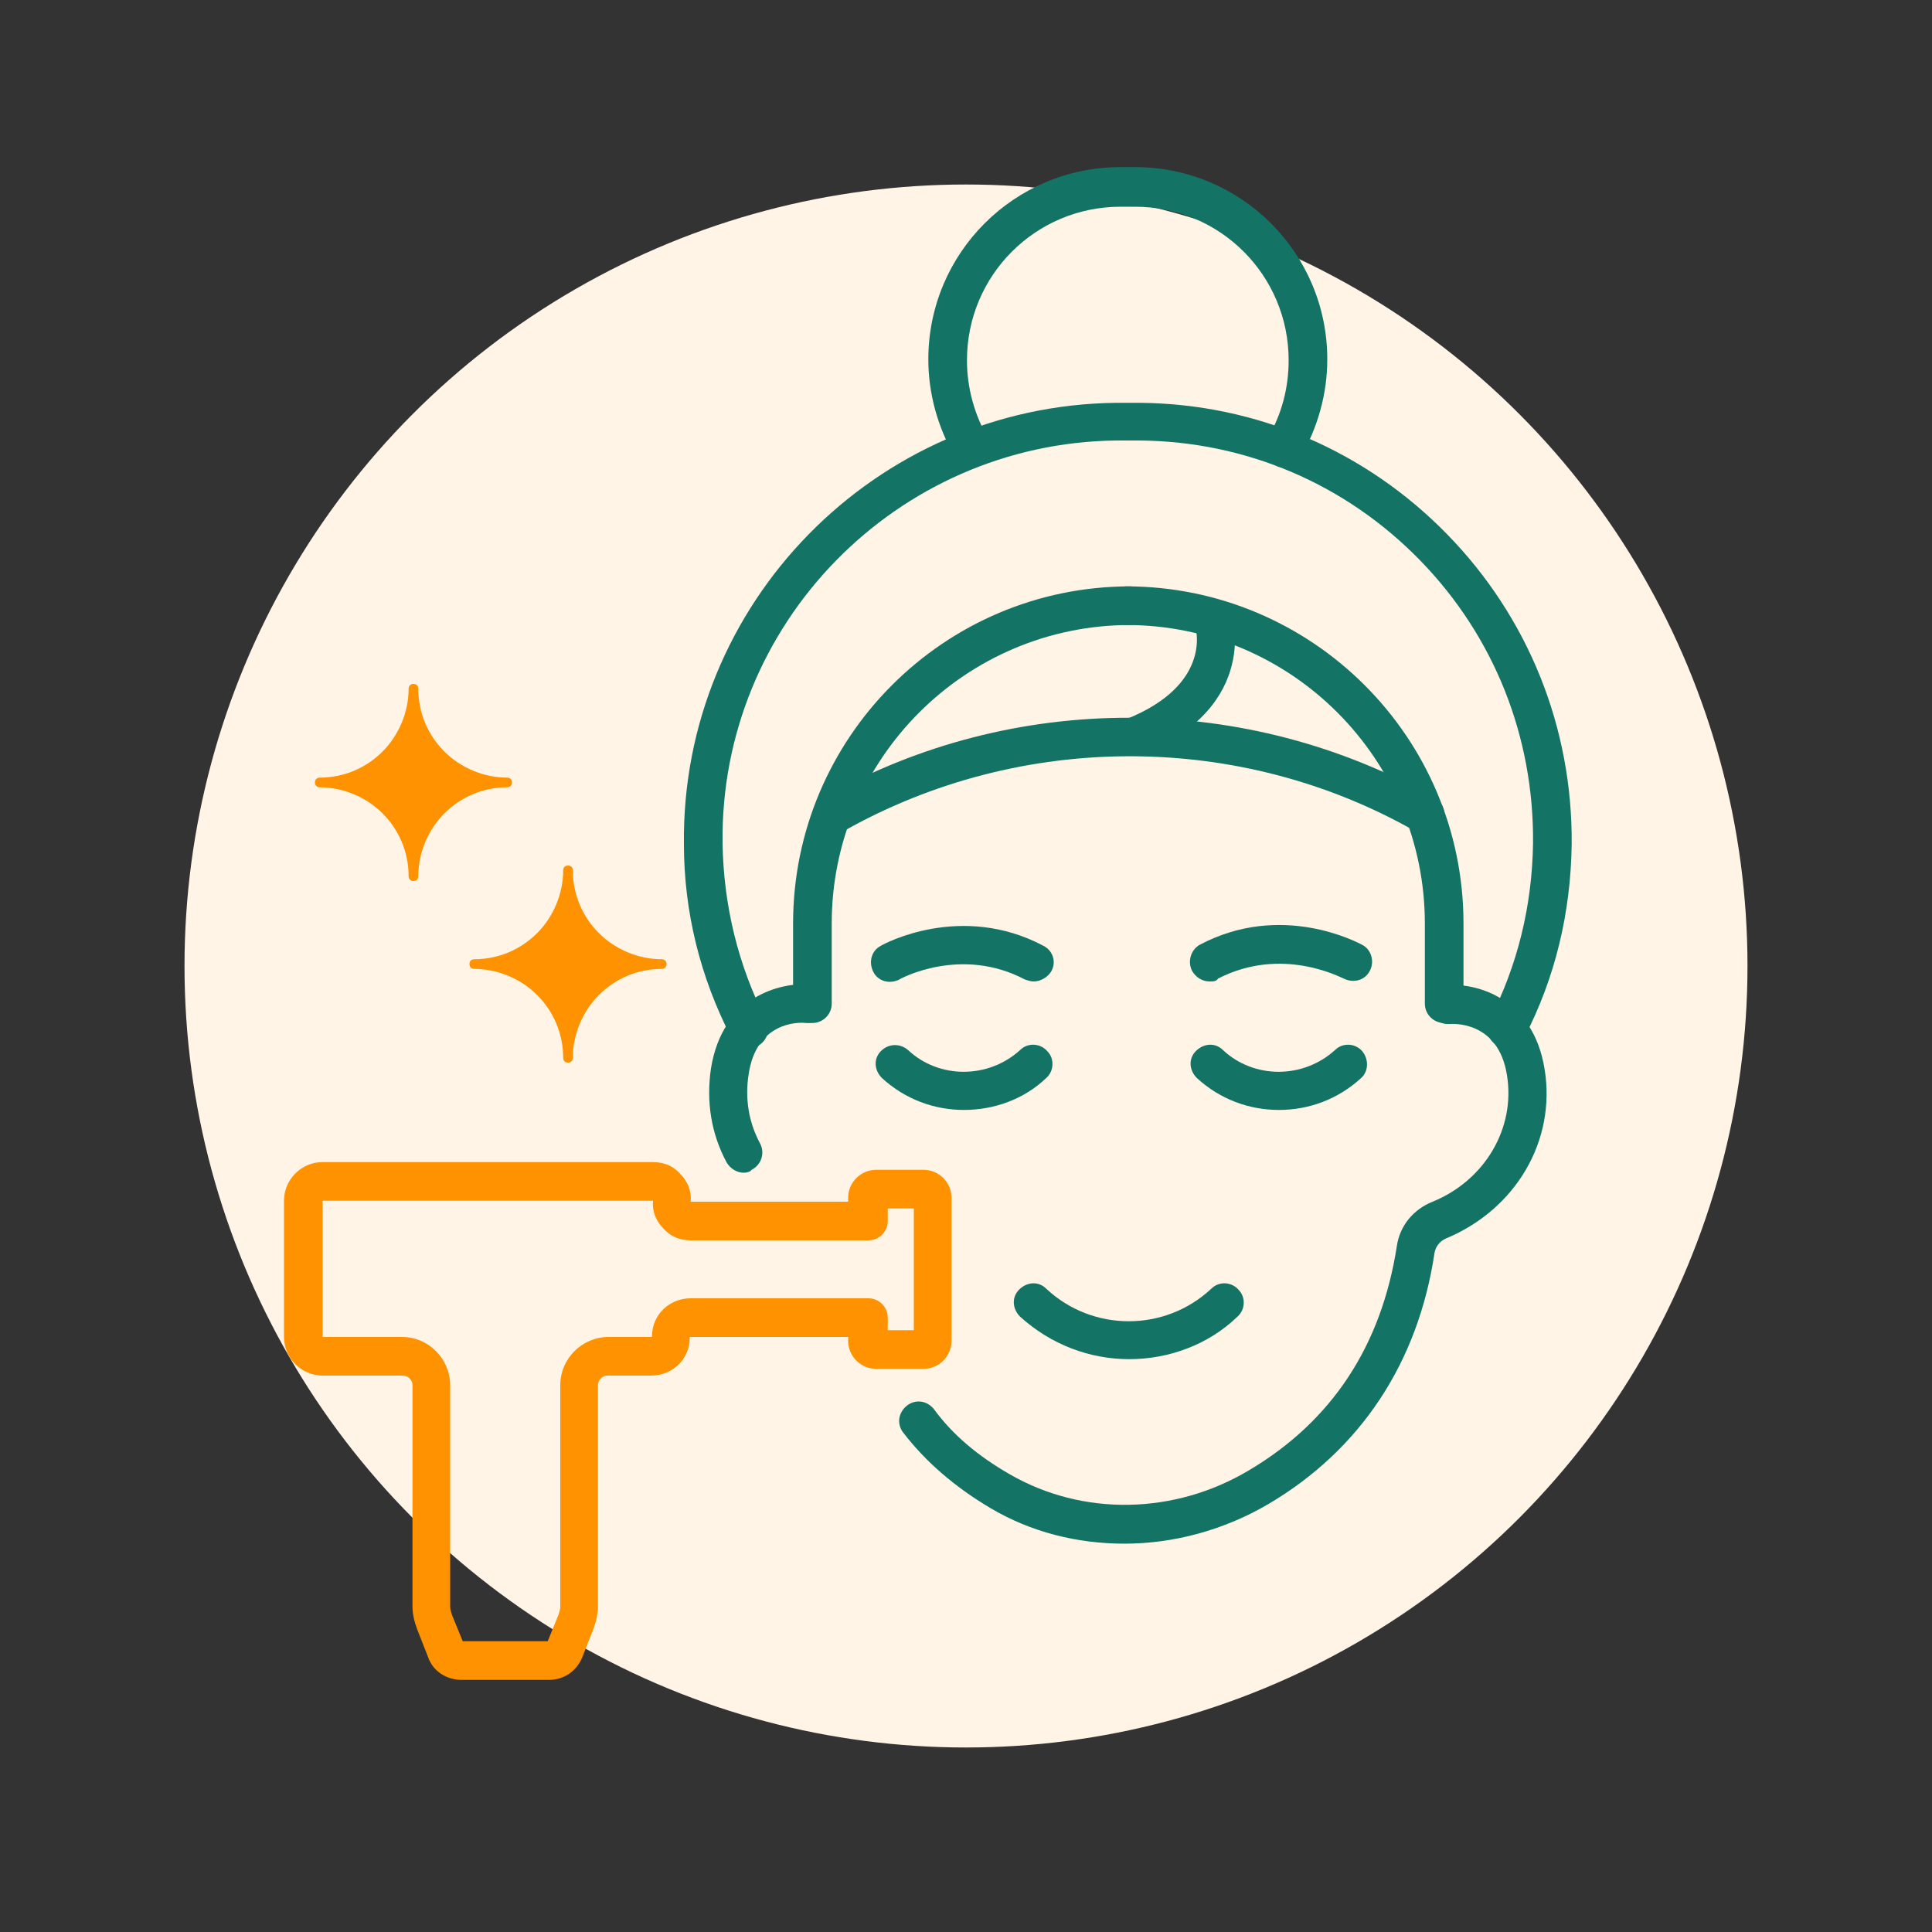
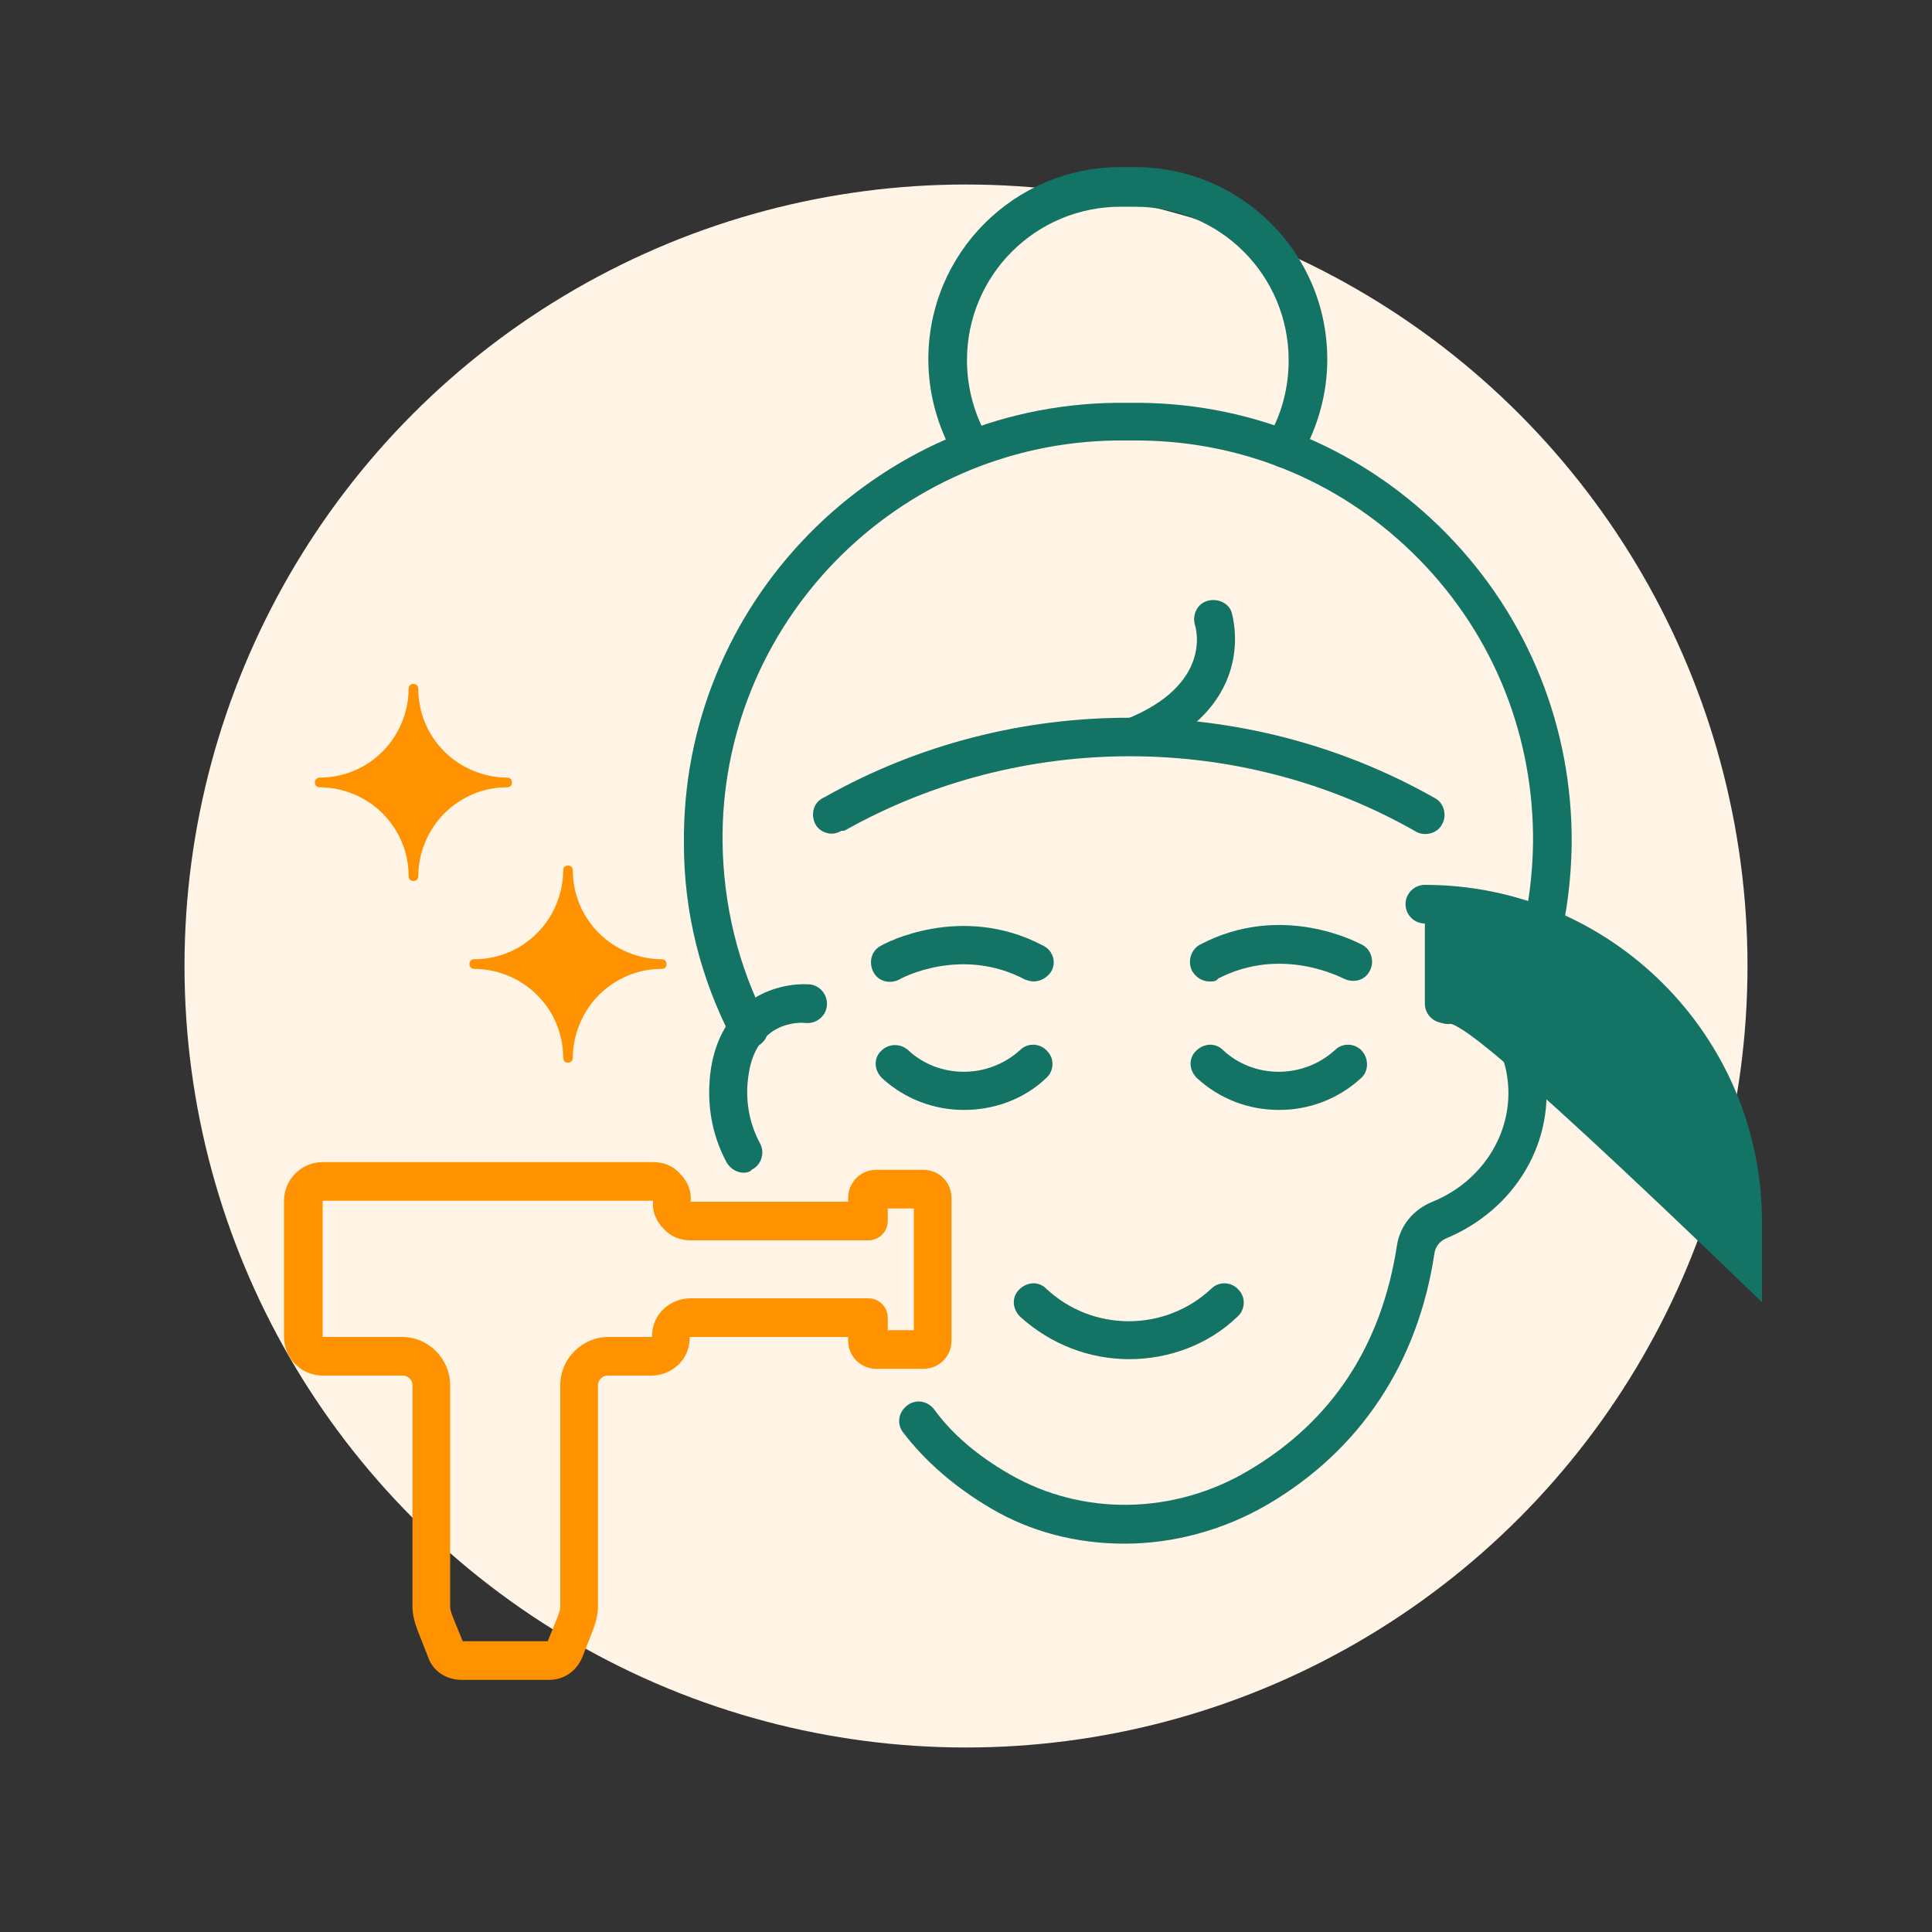
<svg xmlns="http://www.w3.org/2000/svg" version="1.1" x="0px" y="0px" viewBox="0 0 200 200" style="enable-background:new 0 0 200 200;" xml:space="preserve">
  <rect x="0" y="0" width="200" height="200" fill="#333333" stroke="none" />
  <style type="text/css">
	.st0{fill:#FFF4E5;}
	.st1{display:none;}
	.st2{display:inline;fill:none;stroke:#137465;stroke-width:4;stroke-linecap:round;stroke-linejoin:round;stroke-miterlimit:10;}
	.st3{display:inline;}
	.st4{fill:none;stroke:#FF9200;stroke-width:4;stroke-linecap:round;stroke-linejoin:round;stroke-miterlimit:10;}
	.st5{display:inline;fill:#FF9200;}
	.st6{fill:none;stroke:#137465;stroke-width:4;stroke-linecap:round;stroke-linejoin:round;stroke-miterlimit:10;}
	.st7{display:inline;fill:none;stroke:#FF9200;stroke-width:4;stroke-linecap:round;stroke-linejoin:round;stroke-miterlimit:10;}
	.st8{fill:#FF9200;}
	.st9{fill:#137465;}
</style>
  <g id="circle_background">
    <circle class="st0" cx="100" cy="100" r="80.9" />
  </g>
  <g id="editable" class="st1">
    <g class="st3">
      <path class="st4" d="M33.3,122.3h34.2c1.1,0,2,0.9,2,2l0,0c0,1.1,0.9,2,2,2h18.3V124c0-0.5,0.4-0.9,0.9-0.9h4.9    c0.5,0,0.9,0.4,0.9,0.9v14.8c0,0.5-0.4,0.9-0.9,0.9h-4.9c-0.5,0-0.9-0.4-0.9-0.9v-2.4H71.4c-1.1,0-2,0.9-2,2l0,0.1    c0,1.1-0.9,2-2,2h-4.5h0c-1.7,0-3,1.4-3,3l0,22.9c0,0.6-0.1,1.1-0.3,1.7l-1.1,2.8c-0.3,0.7-0.9,1.1-1.7,1.1l-9,0    c-0.7,0-1.4-0.5-1.7-1.1L45,168c-0.2-0.5-0.3-1.1-0.3-1.7l0-22.9c0-1.7-1.4-3-3-3h-8.3c-1.1,0-2-0.9-2-2v-14.1    C31.4,123.2,32.2,122.3,33.3,122.3z" />
      <path class="st6" d="M116.6,62.7L116.6,62.7c18.2,0,32.9,14.7,32.9,32.9v8.3" />
      <path class="st6" d="M95.1,147.1c2.3,3.1,5.4,5.5,8.4,7.2c8.3,4.8,18.6,4.5,26.8-0.4c12.5-7.4,15.4-18.8,16.2-24.6    c0.2-1.4,1.2-2.6,2.5-3.1c5.9-2.4,10-8.5,8.9-15.3c-1.2-7.6-8.1-7-8.1-7" />
      <path class="st6" d="M83.7,103.9c0,0-6.8-0.6-8.1,7c-0.5,3,0.1,5.9,1.4,8.4" />
      <path class="st6" d="M116.9,62.7L116.9,62.7c-18.2,0-32.9,14.7-32.9,32.9v8.3" />
      <path class="st6" d="M77.5,106.5c-2.9-5.8-4.6-12.3-4.7-19.2c-0.3-23.9,18.8-43.4,42.7-43.7h2.5c23.9,0.3,43,19.9,42.7,43.7    c-0.1,6.9-1.8,13.4-4.7,19.2" />
      <path class="st6" d="M100.6,46.4c-1.6-2.7-2.5-5.8-2.5-9.2c0-9.9,8-17.9,17.9-17.9h1.5c9.9,0,17.9,8,17.9,17.9    c0,3.3-0.9,6.5-2.5,9.2" />
      <path class="st6" d="M126.9,134.8L126.9,134.8c-5.6,5.2-14.3,5.2-19.9,0l0,0" />
      <path class="st6" d="M139.6,110.1L139.6,110.1c-4,3.8-10.3,3.8-14.3,0h0" />
      <path class="st6" d="M140.1,99.6c0,0-7.2-4-14.9,0" />
      <path class="st6" d="M92.7,110.1L92.7,110.1c4,3.8,10.3,3.8,14.3,0l0,0" />
      <path class="st6" d="M92.1,99.6c0,0,7.2-4,14.9,0" />
      <path class="st6" d="M86.1,84.3l0.2-0.1c19-10.7,42.2-10.6,61.2,0.1l0,0" />
      <path class="st6" d="M125.6,64c0,0,2.7,7.8-8.1,12.2" />
      <path class="st8" d="M49.1,99.3c2.5,0,4.8-1,6.5-2.7c1.7-1.7,2.7-4.1,2.7-6.5c0-0.3,0.2-0.5,0.5-0.5s0.5,0.2,0.5,0.5    c0,2.5,1,4.8,2.7,6.5c1.7,1.7,4.1,2.7,6.5,2.7c0.3,0,0.5,0.2,0.5,0.5s-0.2,0.5-0.5,0.5c-2.5,0-4.8,1-6.5,2.7    c-1.7,1.7-2.7,4.1-2.7,6.5c0,0.3-0.2,0.5-0.5,0.5s-0.5-0.2-0.5-0.5c0-2.5-1-4.8-2.7-6.5c-1.7-1.7-4.1-2.7-6.5-2.7    c-0.3,0-0.5-0.2-0.5-0.5S48.8,99.3,49.1,99.3z" />
      <path class="st8" d="M33.1,80.5c2.5,0,4.8-1,6.5-2.7c1.7-1.7,2.7-4.1,2.7-6.5c0-0.3,0.2-0.5,0.5-0.5s0.5,0.2,0.5,0.5    c0,2.5,1,4.8,2.7,6.5c1.7,1.7,4.1,2.7,6.5,2.7c0.3,0,0.5,0.2,0.5,0.5s-0.2,0.5-0.5,0.5c-2.5,0-4.8,1-6.5,2.7    c-1.7,1.7-2.7,4.1-2.7,6.5c0,0.3-0.2,0.5-0.5,0.5s-0.5-0.2-0.5-0.5c0-2.5-1-4.8-2.7-6.5c-1.7-1.7-4.1-2.7-6.5-2.7    c-0.3,0-0.5-0.2-0.5-0.5S32.8,80.5,33.1,80.5z" />
    </g>
  </g>
  <g id="expanded">
    <g>
      <g>
        <path class="st8" d="M56.8,173.9h-9c-1.6,0-3-0.9-3.5-2.4l-1.1-2.8c-0.3-0.8-0.5-1.6-0.5-2.4v-22.9c0-0.6-0.5-1-1-1h-8.3     c-2.2,0-4-1.8-4-4v-14.1c0-2.2,1.8-4,4-4h34.2c1.1,0,2.1,0.4,2.8,1.2c0.8,0.8,1.2,1.8,1.1,2.9l16.3,0V124c0-1.6,1.3-2.9,2.9-2.9     h4.9c1.6,0,2.9,1.3,2.9,2.9v14.8c0,1.6-1.3,2.9-2.9,2.9h-4.9c-1.6,0-2.9-1.3-2.9-2.9v-0.4H71.4l0,0.1c0,2.2-1.8,3.9-4,3.9h-4.5     c-0.6,0-1,0.5-1,1v22.9c0,0.8-0.2,1.6-0.5,2.4l-1.1,2.8C59.7,173,58.4,173.9,56.8,173.9z M47.9,169.9h8.8l1.1-2.7     c0.1-0.3,0.2-0.6,0.2-0.9v-22.9c0-2.8,2.3-5,5-5h4.5l0-0.1c0-2.2,1.8-3.9,4-3.9h18.4c1.1,0,2,0.9,2,2v1.3h2.7v-12.6h-2.7v1.3     c0,1.1-0.9,2-2,2H71.5c-1.1,0-2.1-0.4-2.8-1.2c-0.8-0.8-1.2-1.8-1.1-2.9l-34.2,0v14.1l8.2,0c2.8,0,5,2.3,5,5v22.9     c0,0.3,0.1,0.6,0.2,0.9L47.9,169.9z M33.3,122.3v2l0,0V122.3z" />
      </g>
      <g>
-         <path class="st9" d="M149.5,105.9c-1.1,0-2-0.9-2-2v-8.3c0-17-13.8-30.9-30.9-30.9c-1.1,0-2-0.9-2-2s0.9-2,2-2     c19.2,0,34.9,15.6,34.9,34.9v8.3C151.5,105,150.6,105.9,149.5,105.9z" />
+         <path class="st9" d="M149.5,105.9c-1.1,0-2-0.9-2-2v-8.3c-1.1,0-2-0.9-2-2s0.9-2,2-2     c19.2,0,34.9,15.6,34.9,34.9v8.3C151.5,105,150.6,105.9,149.5,105.9z" />
      </g>
      <g>
        <path class="st9" d="M116.4,159.8c-4.9,0-9.7-1.2-13.9-3.7c-3.7-2.2-6.7-4.8-9-7.8c-0.7-0.9-0.5-2.1,0.4-2.8s2.1-0.5,2.8,0.4     c1.9,2.6,4.5,4.8,7.8,6.7c7.6,4.4,17.1,4.2,24.8-0.4c8.6-5.1,13.7-12.9,15.3-23.2c0.3-2.1,1.7-3.8,3.7-4.6     c5.4-2.2,8.6-7.6,7.7-13.1c-0.9-5.7-5.7-5.3-5.9-5.3c-1.1,0.1-2.1-0.7-2.2-1.8s0.7-2.1,1.8-2.2c3-0.3,9,1.2,10.2,8.7     c1.2,7.4-3,14.5-10.2,17.5c-0.7,0.3-1.1,0.9-1.2,1.5c-1.7,11.4-7.7,20.4-17.2,26C126.7,158.4,121.5,159.8,116.4,159.8z" />
      </g>
      <g>
        <path class="st9" d="M77,121.4c-0.7,0-1.4-0.4-1.8-1.1c-1.6-3-2.1-6.3-1.6-9.7c1.2-7.5,7.2-8.9,10.2-8.7c1.1,0.1,1.9,1.1,1.8,2.2     c-0.1,1.1-1.1,1.9-2.2,1.8c-0.8-0.1-5.1-0.1-5.9,5.3c-0.4,2.5,0,5,1.2,7.2c0.5,1,0.1,2.2-0.9,2.7C77.7,121.3,77.3,121.4,77,121.4     z" />
      </g>
      <g>
-         <path class="st9" d="M84.1,105.9c-1.1,0-2-0.9-2-2v-8.3c0-19.2,15.6-34.9,34.9-34.9c1.1,0,2,0.9,2,2s-0.9,2-2,2     c-17,0-30.9,13.8-30.9,30.9v8.3C86.1,105,85.2,105.9,84.1,105.9z" />
-       </g>
+         </g>
      <g>
        <path class="st9" d="M156,108.5c-0.3,0-0.6-0.1-0.9-0.2c-1-0.5-1.4-1.7-0.9-2.7c2.9-5.7,4.4-11.8,4.5-18.3     c0.1-11-4-21.4-11.7-29.3c-7.7-7.9-18-12.3-29-12.4h-2.5c-22.7,0.3-41,19-40.7,41.7c0.1,6.4,1.6,12.6,4.5,18.3     c0.5,1,0.1,2.2-0.9,2.7c-1,0.5-2.2,0.1-2.7-0.9c-3.2-6.2-4.9-13-4.9-20c-0.3-24.9,19.8-45.4,44.7-45.7h2.5     c12.1,0.1,23.4,5,31.8,13.6c8.4,8.6,13,20,12.9,32.1c-0.1,7.1-1.7,13.8-4.9,20C157.5,108.1,156.8,108.5,156,108.5z" />
      </g>
      <g>
        <path class="st9" d="M100.6,48.4c-0.7,0-1.3-0.3-1.7-1c-1.8-3.1-2.8-6.6-2.8-10.2c0-11,8.9-19.9,19.9-19.9h1.5     c11,0,19.9,8.9,19.9,19.9c0,3.6-1,7.1-2.8,10.2c-0.6,0.9-1.8,1.3-2.7,0.7c-0.9-0.6-1.3-1.8-0.7-2.7c1.5-2.5,2.2-5.3,2.2-8.1     c0-8.8-7.1-15.9-15.9-15.9H116c-8.8,0-15.9,7.1-15.9,15.9c0,2.9,0.8,5.7,2.2,8.1c0.6,0.9,0.3,2.2-0.7,2.7     C101.3,48.3,101,48.4,100.6,48.4z" />
      </g>
      <g>
        <path class="st9" d="M116.9,140.7c-4.1,0-8.1-1.5-11.3-4.4c-0.8-0.8-0.9-2-0.1-2.8c0.8-0.8,2-0.9,2.8-0.1     c4.8,4.5,12.3,4.5,17.1,0c0.8-0.8,2.1-0.7,2.8,0.1c0.8,0.8,0.7,2.1-0.1,2.8C125.1,139.2,121,140.7,116.9,140.7z" />
      </g>
      <g>
        <path class="st9" d="M132.4,114.9c-3.1,0-6.1-1.1-8.5-3.3c-0.8-0.8-0.9-2-0.1-2.8c0.8-0.8,2-0.9,2.8-0.1c3.2,3,8.3,3,11.6,0     c0.8-0.8,2.1-0.7,2.8,0.1s0.7,2.1-0.1,2.8C138.5,113.8,135.5,114.9,132.4,114.9z" />
      </g>
      <g>
        <path class="st9" d="M125.2,101.6c-0.7,0-1.4-0.4-1.8-1.1c-0.5-1-0.1-2.2,0.8-2.7c8.5-4.5,16.4-0.2,16.8,0c1,0.5,1.3,1.8,0.8,2.7     c-0.5,1-1.7,1.3-2.7,0.8l0,0c-0.3-0.1-6.4-3.4-13,0C125.9,101.6,125.6,101.6,125.2,101.6z" />
      </g>
      <g>
        <path class="st9" d="M99.8,114.9c-3.1,0-6.1-1.1-8.5-3.3c-0.8-0.8-0.9-2-0.1-2.8c0.8-0.8,2-0.8,2.8-0.1c3.2,3,8.3,3,11.6,0     c0.8-0.8,2.1-0.7,2.8,0.1c0.8,0.8,0.7,2.1-0.1,2.8C106,113.8,102.9,114.9,99.8,114.9z" />
      </g>
      <g>
        <path class="st9" d="M107,101.6c-0.3,0-0.6-0.1-0.9-0.2c-6.6-3.5-12.9-0.1-13,0c-1,0.5-2.2,0.2-2.7-0.8c-0.5-1-0.2-2.2,0.8-2.7     c0.3-0.2,8.3-4.5,16.8,0c1,0.5,1.4,1.7,0.8,2.7C108.4,101.2,107.7,101.6,107,101.6z" />
      </g>
      <g>
        <path class="st9" d="M86.1,86.3c-0.7,0-1.4-0.4-1.7-1c-0.5-1-0.2-2.2,0.8-2.7l0.2-0.1c19.5-11,43.7-10.9,63.1,0.1     c1,0.5,1.3,1.8,0.8,2.7c-0.5,1-1.8,1.3-2.7,0.8c-18.2-10.4-40.9-10.4-59.2-0.1L87.1,86C86.8,86.2,86.4,86.3,86.1,86.3z" />
      </g>
      <g>
        <path class="st9" d="M117.5,78.2c-0.8,0-1.5-0.5-1.9-1.2c-0.4-1,0.1-2.2,1.1-2.6c8.6-3.5,7.2-9.1,7-9.7c-0.3-1,0.2-2.2,1.3-2.5     c1-0.3,2.2,0.2,2.5,1.2c0,0.1,3.1,9.6-9.2,14.7C118,78.1,117.8,78.2,117.5,78.2z" />
      </g>
      <g>
        <path class="st8" d="M49.1,99.3c2.5,0,4.8-1,6.5-2.7c1.7-1.7,2.7-4.1,2.7-6.5c0-0.3,0.2-0.5,0.5-0.5s0.5,0.2,0.5,0.5     c0,2.5,1,4.8,2.7,6.5c1.7,1.7,4.1,2.7,6.5,2.7c0.3,0,0.5,0.2,0.5,0.5s-0.2,0.5-0.5,0.5c-2.5,0-4.8,1-6.5,2.7     c-1.7,1.7-2.7,4.1-2.7,6.5c0,0.3-0.2,0.5-0.5,0.5s-0.5-0.2-0.5-0.5c0-2.5-1-4.8-2.7-6.5c-1.7-1.7-4.1-2.7-6.5-2.7     c-0.3,0-0.5-0.2-0.5-0.5S48.8,99.3,49.1,99.3z" />
      </g>
      <g>
        <path class="st8" d="M33.1,80.5c2.5,0,4.8-1,6.5-2.7c1.7-1.7,2.7-4.1,2.7-6.5c0-0.3,0.2-0.5,0.5-0.5s0.5,0.2,0.5,0.5     c0,2.5,1,4.8,2.7,6.5c1.7,1.7,4.1,2.7,6.5,2.7c0.3,0,0.5,0.2,0.5,0.5s-0.2,0.5-0.5,0.5c-2.5,0-4.8,1-6.5,2.7     c-1.7,1.7-2.7,4.1-2.7,6.5c0,0.3-0.2,0.5-0.5,0.5s-0.5-0.2-0.5-0.5c0-2.5-1-4.8-2.7-6.5c-1.7-1.7-4.1-2.7-6.5-2.7     c-0.3,0-0.5-0.2-0.5-0.5S32.8,80.5,33.1,80.5z" />
      </g>
    </g>
  </g>
</svg>